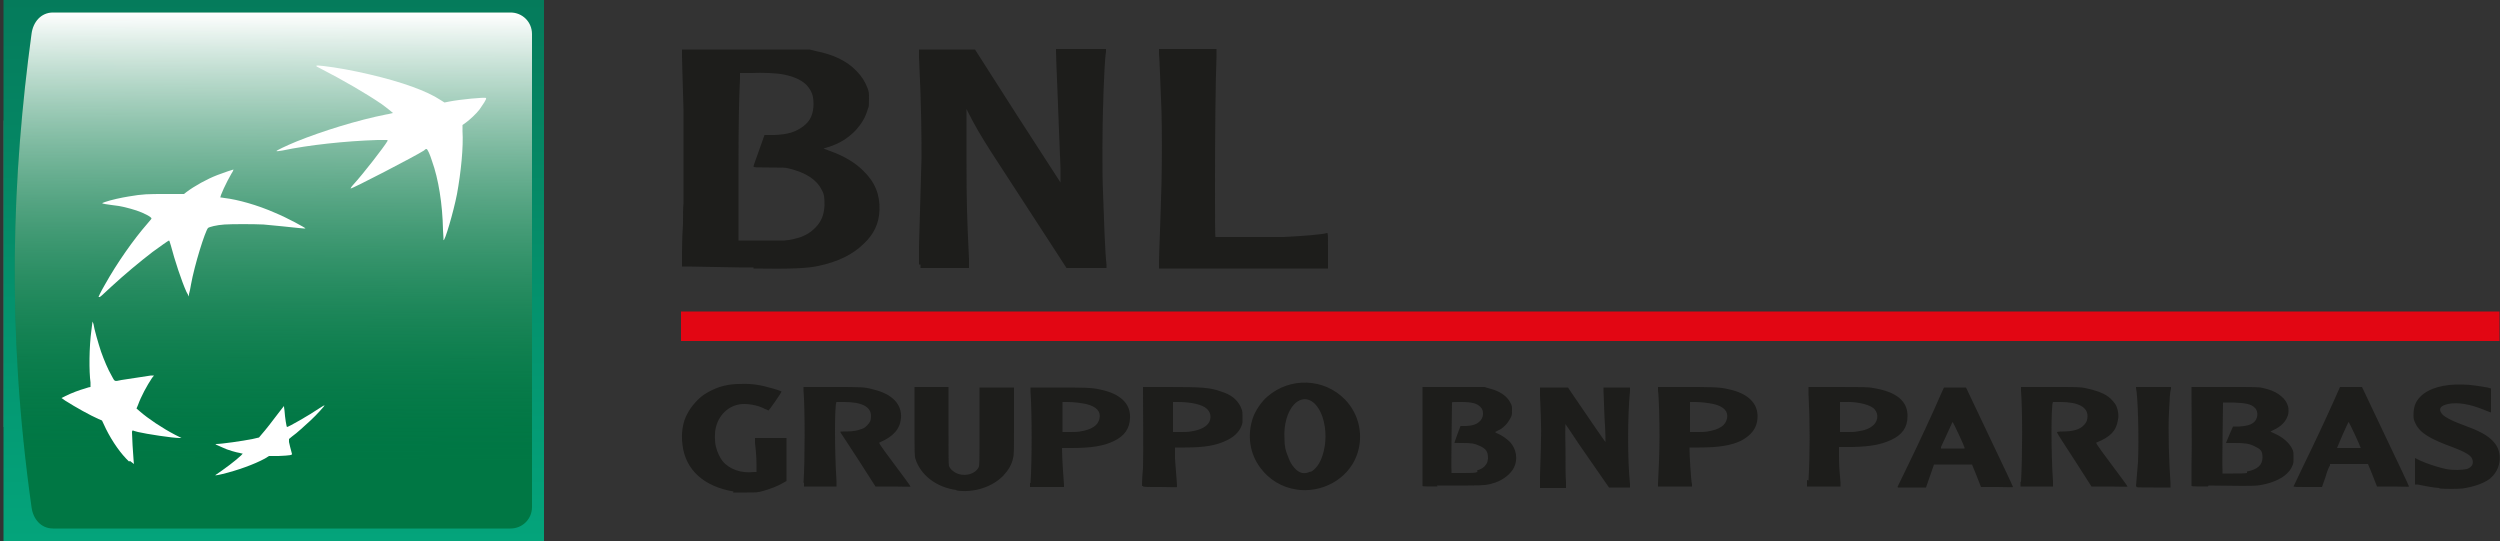
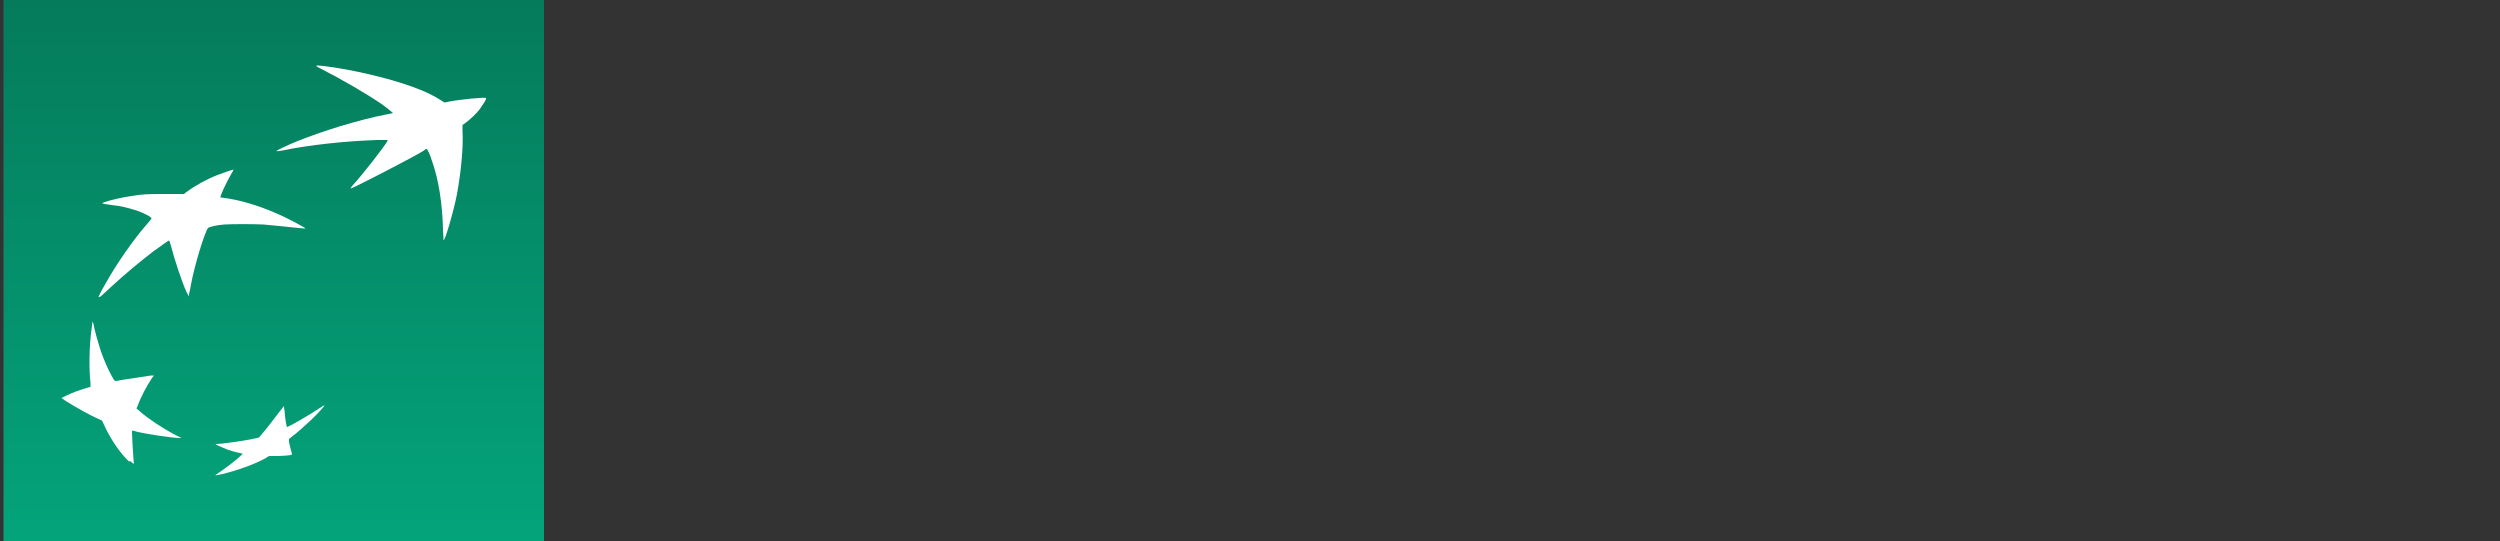
- <svg xmlns="http://www.w3.org/2000/svg" xmlns:ns1="http://www.inkscape.org/namespaces/inkscape" xmlns:ns2="http://sodipodi.sourceforge.net/DTD/sodipodi-0.dtd" id="Livello_1" data-name="Livello 1" version="1.1" viewBox="0 0 500 108.2">
+ <svg xmlns="http://www.w3.org/2000/svg" xmlns:ns1="http://www.inkscape.org/namespaces/inkscape" id="Livello_1" data-name="Livello 1" version="1.1" viewBox="0 0 500 108.2">
  <rect x="0" y="0" width="500" height="108.2" fill="#333333" stroke="none" />
  <defs>
    <style>
      .cls-1 {
        fill: url(#linear-gradient);
      }

      .cls-1, .cls-2, .cls-3, .cls-4, .cls-5, .cls-6 {
        stroke-width: 0px;
      }

      .cls-2 {
        fill: #1d1d1b;
      }

      .cls-3 {
        fill: #e20613;
      }

      .cls-4 {
        fill: url(#linear-gradient-2);
      }

      .cls-5 {
        fill: #fff;
      }

      .cls-6 {
        fill: #074;
      }

      .cls-7 {
        isolation: isolate;
        opacity: .2;
      }
    </style>
    <linearGradient id="linear-gradient" x1="1937.1" y1="1990.5" x2="2045.3" y2="1990.5" gradientTransform="translate(2045.1 -1937.1) rotate(90)" gradientUnits="userSpaceOnUse">
      <stop offset="0" stop-color="#057b5b" />
      <stop offset="1" stop-color="#04a47b" />
    </linearGradient>
    <linearGradient id="linear-gradient-2" x1="479.9" y1="1209.9" x2="569.5" y2="1210.3" gradientTransform="translate(1265 -477.4) rotate(90)" gradientUnits="userSpaceOnUse">
      <stop offset="0" stop-color="#fff" />
      <stop offset="1" stop-color="#074" stop-opacity="0" />
    </linearGradient>
  </defs>
  <g id="g5090">
-     <path id="path4669-6" class="cls-3" d="M136.2,65.2v-2.9h363.7v5.9H136.2v-2.9h0Z" ns1:connector-curvature="0" ns2:nodetypes="ccccccccc" />
-     <path id="path4669" class="cls-2" d="M146.7,98.3c-5.9-1-9.6-4.3-10.2-9.3-.3-2.2,0-4.6,1-6.3.7-1.4,2.2-3.1,3.5-3.9,1.9-1.2,3.9-1.9,6.4-2,2.1-.1,4.1,0,6.4.7.9.2,2.4.7,2.5.8s-2.5,3.8-2.6,3.8-.3-.2-.7-.3c-1-.6-2.8-1-4.2-1-2.6,0-4.9,1.8-5.6,4.6-.3,1-.3,2.9,0,4,.2.9.8,2.2,1.3,2.8,1.4,1.7,3.8,2.5,6.3,2.2h.5v-.9c0-.8,0-2.6-.3-4.9v-1c0,0,3.1,0,3.1,0h3.2v8.6l-.7.4c-1,.6-2.6,1.2-4,1.6-1.1.3-1.3.3-3.2.3-1.3,0-2.3,0-2.8,0h0ZM191.3,98c-4-.5-7.2-3-8.2-6.2-.2-.5-.2-1.3-.2-7.5v-6.9s3.4,0,3.4,0h3.4v7.7c0,6.3,0,7.7.1,8.1.2.6,1,1.3,1.9,1.6,1.6.5,3.4-.1,4-1.3.2-.4.2-.5.2-8.2v-7.8h6.9v6.7c0,6.3,0,6.8-.2,7.5-.3,1.3-.9,2.3-2,3.5-2.2,2.2-5.8,3.4-9.3,2.9h0ZM259.3,97.9c-2.9-.4-5.5-2-7.2-4.3-2.2-2.9-2.7-6.6-1.5-10.1.5-1.4,1.7-3.2,2.9-4.2,4.5-3.9,11.3-3.7,15.5.6,2.9,3,3.8,7.4,2.3,11.3-1.8,4.7-7,7.5-12.1,6.7ZM262.1,94.4c1-.5,1.9-1.7,2.4-3.3.8-2.4.8-5.3,0-7.7-1.2-3.5-3.7-4.6-5.7-2.5-1.3,1.4-2.1,4-1.9,6.9,0,1.5.2,2.3.7,3.5.4,1.1.7,1.6,1.3,2.3,1,1.1,2,1.3,3.2.7h0ZM487.9,97.6c-.9,0-3.5-.5-4.4-.7h-.5c0-.1,0-2.7,0-2.7v-2.6s1,.5,1,.5c1.3.6,3.7,1.4,5.2,1.7,1.5.3,3.3.2,4.2,0,1.1-.4,1.4-1.2,1-2.1-.3-.7-1.6-1.4-3.7-2.2-4.7-1.7-6.7-2.9-7.6-4.8-.3-.6-.4-.9-.4-1.6,0-1.6.3-2.7,1.4-3.8,1.7-1.7,4.7-2.5,8.4-2.4,1.5,0,3.9.4,5,.6l.7.2v2.4c0,1.3,0,2.4,0,2.4s-.6-.2-1.3-.5c-2.9-1.2-5.4-1.6-7.3-1.2-.8.2-1.3.4-1.5.8-.2.4,0,.9.5,1.4.4.4,1.7,1.1,3,1.6,2.9,1.1,3.4,1.3,4.2,1.7,1.9.9,3.1,2,3.7,3.2,1,2.2.3,4.8-1.6,6.3-1.2.9-3.3,1.6-5.4,1.9-1,.1-3.4.1-4.6,0h0ZM160.7,96.6c.3-4.5.3-14.9,0-18.5v-.7c0,0,5.8,0,5.8,0,6.1,0,6.4,0,8.2.5,3.8.9,5.7,3,5.5,5.7-.2,2.2-1.5,3.7-4.3,4.9-.2,0,0,.4,3,4.4,1.8,2.4,3.2,4.3,3.2,4.4s-1.6,0-3.5,0h-3.5l-3.4-5.3c-1.9-2.9-3.5-5.4-3.6-5.5v-.2c-.1,0,.5,0,.5,0,1.1,0,2.4,0,3.4-.4.7-.2.9-.3,1.4-.8.6-.6.8-1,.8-1.9,0-1.9-1.9-2.8-5.4-2.8-.8,0-1.5,0-1.5,0-.4.4-.4,9.8,0,15.8v1.1c0,0-3.2,0-3.2,0h-3.3v-.8h0ZM206.1,96.6c.3-4.1.3-14.1,0-18.3v-.8c0,0,5,0,5,0,5.4,0,7.3,0,8.9.4,4,.8,6.2,2.8,6,5.8-.1,2-1.1,3.5-3.2,4.5-2,1-4.6,1.4-8.4,1.4s-2,0-2,0c0,1.8.3,6.3.4,7.4v.4c0,0-3.4,0-3.4,0h-3.4v-.8ZM216,86.3c2.4-.4,3.6-1.2,3.9-2.6.3-1.4-.6-2.4-2.7-2.9-1-.2-2.4-.4-3.7-.4h-1v6h1.3c.7,0,1.7,0,2.2-.1h0ZM228.4,97.2c0,0,0-1.7.2-3.6.1-3.3,0-12,0-14.9,0-.7,0-1.2,0-1.3,0,0,2.3,0,5,0,6.8,0,8.4.1,10.6.9,2,.6,3.2,1.6,3.9,3,.3.7.4.9.4,1.7,0,.6,0,1.2,0,1.5-.3,1.5-1.4,2.7-3,3.5-2.2,1.1-4.6,1.5-8.5,1.5h-2v2.2c.1,1.2.2,2.9.3,3.9s.1,1.7.1,1.8-1.5,0-3.4,0c-3.2,0-3.4,0-3.4-.2h0ZM238.1,86.3c2.1-.3,3.3-1,3.8-2,.4-1,.2-1.9-.6-2.6-.9-.8-3.1-1.3-5.7-1.3h-1v6h1.4c.7,0,1.7,0,2.1-.1h0ZM287.5,97.3c-1.6,0-3,0-3-.1s0-1.3,0-2.9c0-2.8,0-15.2,0-16.3v-.6c0,0,6.2,0,6.2,0h6.2s1,.3,1,.3c2.1.5,3.6,1.6,4.2,2.9.3.5.3.7.3,1.5s0,1-.4,1.7c-.5.9-1.4,1.9-2.4,2.3-.3.2-.6.3-.6.3s.2.2.5.3c.8.3,1.9,1.1,2.5,1.7,1.3,1.4,1.6,3.5.8,5.1-.6,1.2-2,2.4-3.7,3-1.5.5-2.1.6-5.5.6-1.8,0-4.5,0-6.2,0h0ZM295.4,94.1c.9-.3,1.4-.6,1.8-1.2.3-.4.3-.6.4-1.2,0-1.3-.3-1.9-1.6-2.5-1.1-.5-1.6-.6-3.5-.6s-1.6,0-1.6-.1.3-.8.6-1.7l.6-1.6h1.2c1.3-.1,1.9-.3,2.5-.8.5-.4.8-1,.8-1.6s-.1-1-.5-1.4c-.7-.7-1.6-1-3.9-1-1.7,0-1.8,0-1.8.1,0,.2-.2,13.2-.1,13.7v.4c0,0,2.3,0,2.3,0,1.9,0,2.3,0,2.9-.2h0ZM308,95.2c.3-9.5.3-9.1,0-16.1v-1.6c0,0,2.8,0,2.8,0h2.8l.6.9c3.8,5.6,6.9,10.1,6.9,10,0,0,0-2.3-.2-4.9-.1-2.6-.2-5-.2-5.4v-.6h5.3v.7c-.5,4.9-.5,14,0,18.6v.7c0,0-2.1,0-2.1,0h-2.1l-3.4-4.9c-1.9-2.7-3.8-5.5-4.3-6.3s-1-1.4-1-1.5c0-.1-.1.8,0,5.1,0,2.9,0,5.8.1,6.5v1.2c0,0-2.6,0-2.6,0h-2.6v-2.2h0ZM331.6,96.7c.1-1.4.3-6.4.3-9.3s-.1-7.9-.3-9.3v-.7c0,0,5,0,5,0,5.4,0,7.3,0,8.9.4,4.1.8,6.2,2.9,6,5.8-.1,2-1.2,3.4-3.2,4.5-2,1-4.6,1.4-8.4,1.4s-2,0-2,0c0,1.8.3,6.6.5,7.4v.4c0,0-3.4,0-3.4,0h-3.4v-.7ZM341.5,86.3c2.4-.4,3.6-1.2,3.9-2.6.3-1.4-.6-2.4-2.7-2.9-1-.2-2.4-.4-3.7-.4h-1v6h1.3c.7,0,1.7,0,2.2-.1h0ZM361.7,96.1c.3-5.5.3-11.7,0-17.3v-1.4c0,0,5.9,0,5.9,0,4.8,0,6.2,0,7,.2,4.6.7,7,2.6,6.9,5.7,0,2.2-1.1,3.7-3.3,4.7-2,.9-3.9,1.3-7.7,1.4h-2.7c0,0,0,1.9,0,1.9,0,1.7.1,3.2.3,5.2v.8c0,0-3.3,0-3.3,0h-3.4v-1.3h0ZM371.4,86.3c1.5-.2,2.6-.6,3.3-1.3,1.1-1,1-2.7-.2-3.5-1-.7-3.4-1.2-5.5-1.1h-1s0,3,0,3v3s1.3,0,1.3,0c.8,0,1.7,0,2.1-.1h0ZM379.5,97.4s.6-1.3,1.4-2.9c2.6-5.3,5.8-12.2,7.3-15.7l.6-1.3h2.2s2.2,0,2.2,0l4.7,9.9c2.6,5.4,4.7,9.9,4.7,10s-1.4,0-3.2,0h-3.2s-.9-2.3-.9-2.3l-.9-2.2h-3.8s-3.8,0-3.8,0l-.8,2.3-.8,2.3h-2.8c-1.5,0-2.8,0-2.8,0h0ZM392.9,89.5c0-.2-2.3-5.2-2.4-5.1,0,0-.5,1.1-1.1,2.4-.6,1.3-1.1,2.4-1.2,2.6v.3c-.1,0,2.3,0,2.3,0,1.3,0,2.4,0,2.4,0h0ZM404.2,96.4c.3-5.3.3-14.4,0-18.3v-.7c0,0,5.8,0,5.8,0,5.4,0,6,0,7,.2,1.9.4,3.5.9,4.6,1.7.6.4,1.5,1.4,1.7,2,.3.7.5,1.8.3,2.6-.3,2.2-1.5,3.5-4.3,4.6-.2,0,0,.4,3,4.4,1.8,2.4,3.2,4.3,3.2,4.4s-1.6,0-3.6,0h-3.6s-3.4-5.3-3.4-5.3c-1.9-2.9-3.5-5.4-3.5-5.5,0-.1,0-.2,1.1-.2,2.1,0,3.5-.4,4.3-1.3.5-.5.7-1,.7-1.8,0-1.8-1.9-2.8-5.4-2.8-.8,0-1.5,0-1.5,0-.4.4-.4,10.4,0,15.9v1c0,0-3.2,0-3.2,0h-3.3v-1h0ZM427.2,97.2c0-.2.2-2.5.4-4.8.2-4.5,0-13.1-.4-14.8v-.2s3.5,0,3.5,0h3.5v.3c-.2.6-.3,2.3-.4,4.7-.2,3.6,0,10.1.3,14.2v.9c0,0-3.4,0-3.4,0-3.3,0-3.5,0-3.4-.2h0ZM441.6,97.3c-1.8,0-3.2,0-3.3-.1,0,0,0-2,0-4.4.1-4.1,0-8.9,0-13.5v-1.9c0,0,6.7,0,6.7,0,6.4,0,6.8,0,7.6.2,1.3.3,2.4.7,3.2,1.3.8.6,1.2,1,1.6,1.8.2.5.3.7.3,1.3s0,.9-.3,1.5c-.4,1-1.4,1.9-2.5,2.4-.4.2-.8.4-.8.4s.3.2.8.4c1.6.7,2.9,1.8,3.5,3,.3.6.3.7.3,1.8s0,1.2-.3,1.8c-.2.5-.5.9-1,1.4-1.2,1.2-3.5,2.1-5.9,2.4-.9.1-4.1.1-9.8,0h0ZM449.4,94.3c2.1-.4,3.1-1.3,3.1-2.8s-.5-1.7-1.7-2.3c-1-.5-1.9-.6-3.9-.6s-1.7,0-1.7,0,.3-.8.7-1.7l.7-1.6h1.3c1.4-.1,2.1-.3,2.7-.7,1-.7,1.2-2.3.3-3.1-.7-.7-1.8-.9-4.3-1h-2c0,0,0,.2,0,.2,0,.4-.2,12.5-.1,13.3v.7h2.1c1.4,0,2.3,0,2.8-.1h0ZM458.7,97.3c0,0,.9-1.9,2-4.2,2.3-4.7,4.4-9.2,6.1-13l1.2-2.7h2.2s2.2,0,2.2,0l4.7,9.9c2.6,5.4,4.7,9.9,4.7,10s-1.4,0-3.2,0h-3.2s-.9-2.3-.9-2.3l-.9-2.2h-3.8s-3.8,0-3.8,0v.3c-.2.2-.6,1.2-.9,2.3l-.7,2h-2.8c-2.2,0-2.8,0-2.8-.1h0ZM472.1,89.5c0-.2-2.3-5.2-2.4-5.1,0,0-.6,1.2-1.2,2.6l-1.1,2.6h2.4c1.3,0,2.4,0,2.4,0ZM150.7,53.5c-.6,0-4.1,0-7.7-.1s-6.6-.1-6.6-.1c0,0,0-1.4,0-3.1,0-1.7.1-4.2.2-5.5,0-1.3,0-3.2.1-4.1,0-2.3,0-15.9,0-18.7-.2-7.4-.3-9.3-.3-10.6v-1.4c0,0,12.7,0,12.7,0h12.8s1.2.3,1.2.3c3.6.7,6.3,2,8.2,4,1,1,1.7,2.1,2.2,3.4.3.8.3,1,.3,2.2s0,1.5-.2,1.9c-.5,1.8-1.3,3.1-2.6,4.5-1.5,1.5-3.1,2.5-5.3,3.2l-1,.3,1.3.5c2.8,1,5,2.3,6.6,3.9,2.4,2.3,3.4,4.8,3.3,7.9-.1,2.7-1.1,4.8-3.1,6.7-2.2,2.2-5.3,3.7-9.2,4.5-2.3.5-5.6.6-12.9.5h0ZM156.9,48.1c1.3-.1,2.3-.4,3.3-.7,1.2-.5,1.9-.9,2.8-1.8,1.2-1.2,1.8-2.5,1.9-4.5,0-1.4,0-2.2-.6-3.2-1-2-3.2-3.4-6.5-4.2-.7-.2-1.3-.2-4-.2-2.3,0-3.1,0-3.1-.2s.5-1.5,1.1-3.2l1.1-3.1h1.9c2.8-.1,4.3-.6,5.8-1.7,1.5-1.1,2.1-2.5,2.1-4.6,0-1.6-.4-2.6-1.4-3.7-1-1-2.5-1.7-4.6-2.1-1.5-.3-4.1-.4-6.5-.3h-2.2c0,0,0,1.1,0,1.1-.2,4-.3,8.7-.3,17.8s0,10.9,0,12.2v2.4h4.2c2.3,0,4.6,0,5.1,0h0ZM183.8,52.9c0-.4,0-2,0-3.7.1-4.2.4-13.6.5-17.5,0-3.9,0-10.1-.5-20.3v-1.5c0,0,5.6,0,5.6,0h5.6s8.5,13.3,8.5,13.3c4.7,7.3,8.6,13.3,8.6,13.3s0-1.3,0-2.9c-.3-6.5-.3-8.1-.6-15.3-.2-4.1-.3-7.8-.3-8v-.5h10v.6c-.2.9-.4,5.2-.5,8,0,1.4-.1,3-.1,3.4-.1,2.5-.2,12.7,0,16.6.2,5.6.4,12,.7,14.5v.7c0,0-4,0-4,0h-4l-2.2-3.4c-6-9.2-10.9-16.8-12.8-19.7-2-3.1-3.5-5.7-4.6-7.9l-.4-.8v9.9c0,9,.1,11.8.5,20.1v1.8c0,0-4.8,0-4.8,0h-4.9v-.7h0ZM231.8,52.3c0-1.3.3-8.1.5-15.7.1-4.9.1-10.4,0-14.2-.2-5-.4-10.8-.5-11.7v-.9c0,0,5.7,0,5.7,0h5.8v1.6c-.2,4.5-.3,16.4-.3,25.8,0,5.6,0,10.2.1,10.2,0,0,10.6,0,13.6,0,4-.2,7.8-.5,8.7-.8.2,0,.2.2.2,3.5v3.6h-33.8v-1.3h0Z" ns1:connector-curvature="0" ns2:nodetypes="cccccccscccccccccccccccccccccscccccccccccscccccsscsccccccccccccccccccccccccccssscccccccccccccscccsssccccccccccccccccsccccccscccccscccscccscccccccccccccccscsccccscccsccscccccccsccscccccccsccscccccscscccccccccccccsccccsccccccscccccccscccsccscscccccccscccsccccccsccsccccccccccsccccscscscccssscccccccssccsccscccccscscccscccccccccccccccccccccccccsccccsccsccccccccsccccccscssccccccccccscccccccsssccccccccscccccsccccscccccccsccccsccccccsccccccccscsccccccccccccccccscccccsscccccccccsccccccscssccccccscccccsccsssccccc" />
-   </g>
+     </g>
  <g id="rect4686-4" class="cls-7">
-     <rect class="cls-5" x=".7" y="24.1" width="108.1" height="61.3" />
-   </g>
+     </g>
  <path id="rect4686" class="cls-1" d="M108.7,108.2H.7V0h108.1v108.2Z" ns1:connector-curvature="0" />
  <g id="g5081">
-     <path id="rect4686-6-8" class="cls-6" d="M6.3,101.4C1.2,65.1,2.5,34.8,6.3,6.8c.3-2.4,1.9-4.3,4.3-4.3h91.5c2.4,0,4.3,1.9,4.3,4.3v94.6c0,2.4-1.9,4.3-4.3,4.3H10.6c-2.4,0-4-1.9-4.3-4.3Z" ns1:connector-curvature="0" ns2:nodetypes="sssssssss" />
-     <path id="rect4686-6-6-0" class="cls-4" d="M106.4,6.8v94.6c0,2.4-1.9,4.3-4.3,4.3H10.6c-2.4,0-4-1.9-4.3-4.3C1.2,65.1,2.5,34.8,6.3,6.8c.3-2.4,1.9-4.3,4.3-4.3h91.5c2.4,0,4.3,1.9,4.3,4.3h0Z" ns1:connector-curvature="0" ns2:nodetypes="sssssssss" />
-   </g>
+     </g>
  <path id="path4846" class="cls-5" d="M43.1,95s.6-.4,1.3-.9c2-1.4,4.3-3.3,4.1-3.4,0,0-.3,0-.5-.1-.7-.1-2.5-.6-3.5-1.1-1.2-.5-1.6-.7-1.3-.7,1.1,0,5.3-.6,7.3-1l1.3-.3.5-.6c.8-.9,2.2-2.7,3.4-4.3.6-.8,1.1-1.4,1.1-1.4,0,0,0,.4.1.9.1,1.5.4,3.3.5,3.3.3,0,4.5-2.4,6.4-3.7.6-.4,1.1-.7,1.1-.6,0,.1-1.5,1.8-2.8,3-1.1,1-2.7,2.5-3.7,3.2l-.6.5v.6c.1.5.3,1.3.6,2.4,0,.2-.3.3-2.7.4h-1.9c0,0-.8.5-.8.5-2.2,1.2-5.6,2.4-8.5,3.1-1.2.3-1.6.3-1.4.2h0ZM25.8,92.3c-1.6-1.5-3.3-3.9-4.6-6.5l-.8-1.7-.7-.3c-1.6-.7-4.5-2.3-6.7-3.7l-.7-.5.8-.4c1.2-.6,2.8-1.2,3.9-1.5.5-.2,1-.3,1.1-.3,0,0,0-.3,0-.9-.3-2.2-.3-7,.2-10.6.1-.8.2-1.6.2-1.6s0,0,0,0,.1.3.2.5c.1.9,1,4,1.5,5.5.6,1.7,1.4,3.6,2.1,4.8.7,1.3.5,1.2,2,.9,1.2-.2,4.7-.7,5.9-.9h.6c0,0-.4.5-.4.5-1,1.5-2.2,3.7-2.8,5.4l-.3.7.7.6c1.6,1.4,4.4,3.3,7.1,4.7l1.2.6h-.4c-1.4,0-6.6-.8-8.3-1.2-.5-.1-1-.3-1-.3-.1,0-.2,0-.2.4,0,.7.2,4.3.3,5.3,0,.5.1.9.1,1,0,0-.4-.3-.8-.6h0ZM19.7,59.4c0,0,.3-.8,1.3-2.5,2.4-4.3,5.7-9,8.5-12.2.4-.5.8-.9.8-1,0-.3-1.5-1.1-3-1.6-1.6-.5-3-.9-5-1.1-2.1-.3-2.2-.3-1.3-.6,1.1-.4,3.4-.9,4.7-1.1,2.9-.5,3.8-.5,7.5-.5h3.6s.5-.4.5-.4c1.6-1.2,4.1-2.6,6.2-3.4,1.3-.5,3.1-1.1,3.2-1.1,0,0-.1.4-.4.8-1,1.7-2.4,4.7-2.2,4.8,0,0,.4,0,.8.1,2.6.3,6.6,1.4,10.2,3,2.2.9,6.1,3,6,3.1,0,0-.7,0-1.4-.1-1.7-.2-4.9-.5-7-.7-2-.1-6.3-.1-7.8,0-1.6.1-3.1.5-3.3.7-.6.7-2.7,7.4-3.4,11.3-.1.7-.3,1.6-.4,1.9v.5c0,0-.5-.9-.5-.9-1-2.2-2.4-6.5-3.1-9.2-.2-.6-.3-1.1-.4-1.1-.1,0-1.8,1.2-3.3,2.3-2.6,2-5.6,4.5-8.2,6.9-2,1.9-2.4,2.2-2.4,2.1ZM88.7,48.1c0,0,0-1-.1-2.1-.1-5.2-.9-10.2-2.2-13.8-.4-1.3-.9-2.4-1.1-2.4s-.3.1-.5.3c-1.7,1.1-14.6,7.8-14.7,7.6,0,0,.2-.4.5-.7,2.1-2.3,6.2-7.6,6.9-8.8v-.2c.1,0-2,0-2,0-6.4.2-13.8,1-19,2.1-.7.1-1.2.2-1.2.1,0-.1,1.8-1,4-1.9,5.2-2.1,12.3-4.3,17.9-5.4.7-.1,1.3-.3,1.4-.3,0,0-1.3-1.1-2.3-1.8-2.9-2-7.9-4.9-12.2-7.1-1.3-.6-1.1-.7.6-.5,2.6.3,5.9.9,9.3,1.7,6.4,1.5,11.4,3.3,14.1,5.1l.8.5,1-.2c2-.4,7.1-.9,7.3-.7s-.7,1.4-1.3,2.3c-.7.9-1.9,2-2.7,2.6l-.7.5v1.2c.2,3.2-.3,8.2-1.1,12.6-.7,3.6-2.5,9.7-2.7,9.2h0Z" ns1:connector-curvature="0" />
</svg>